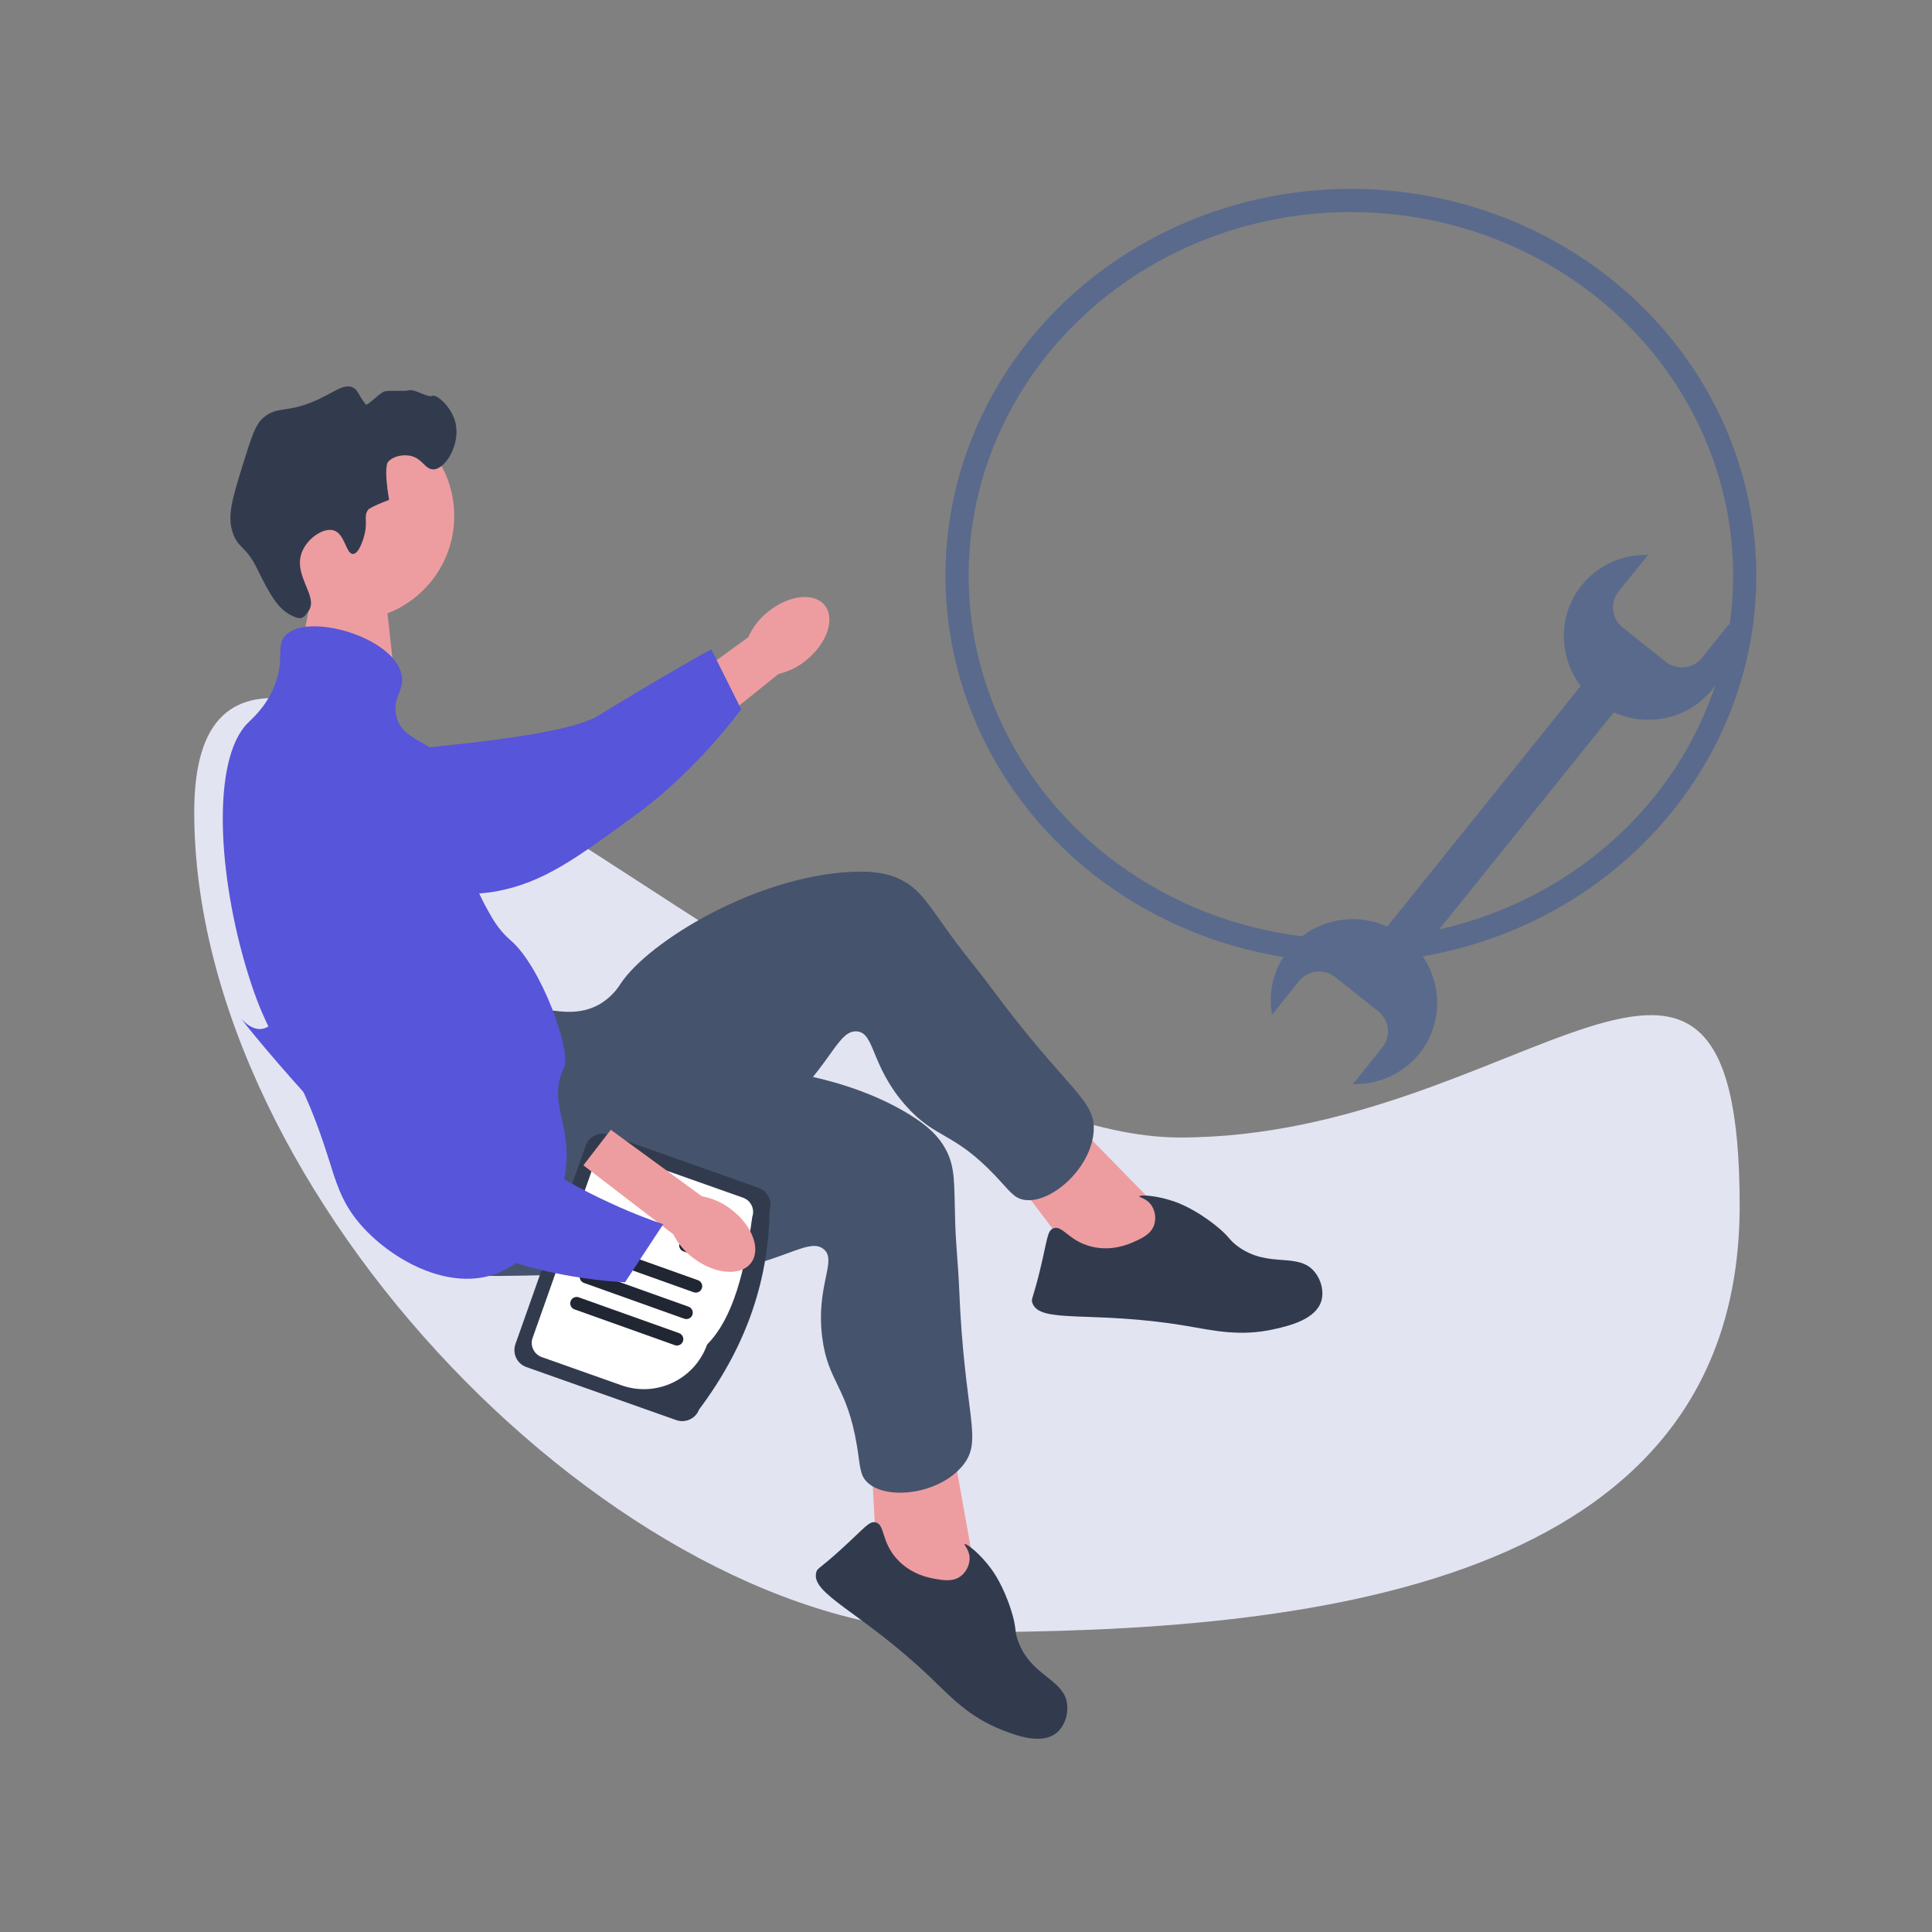
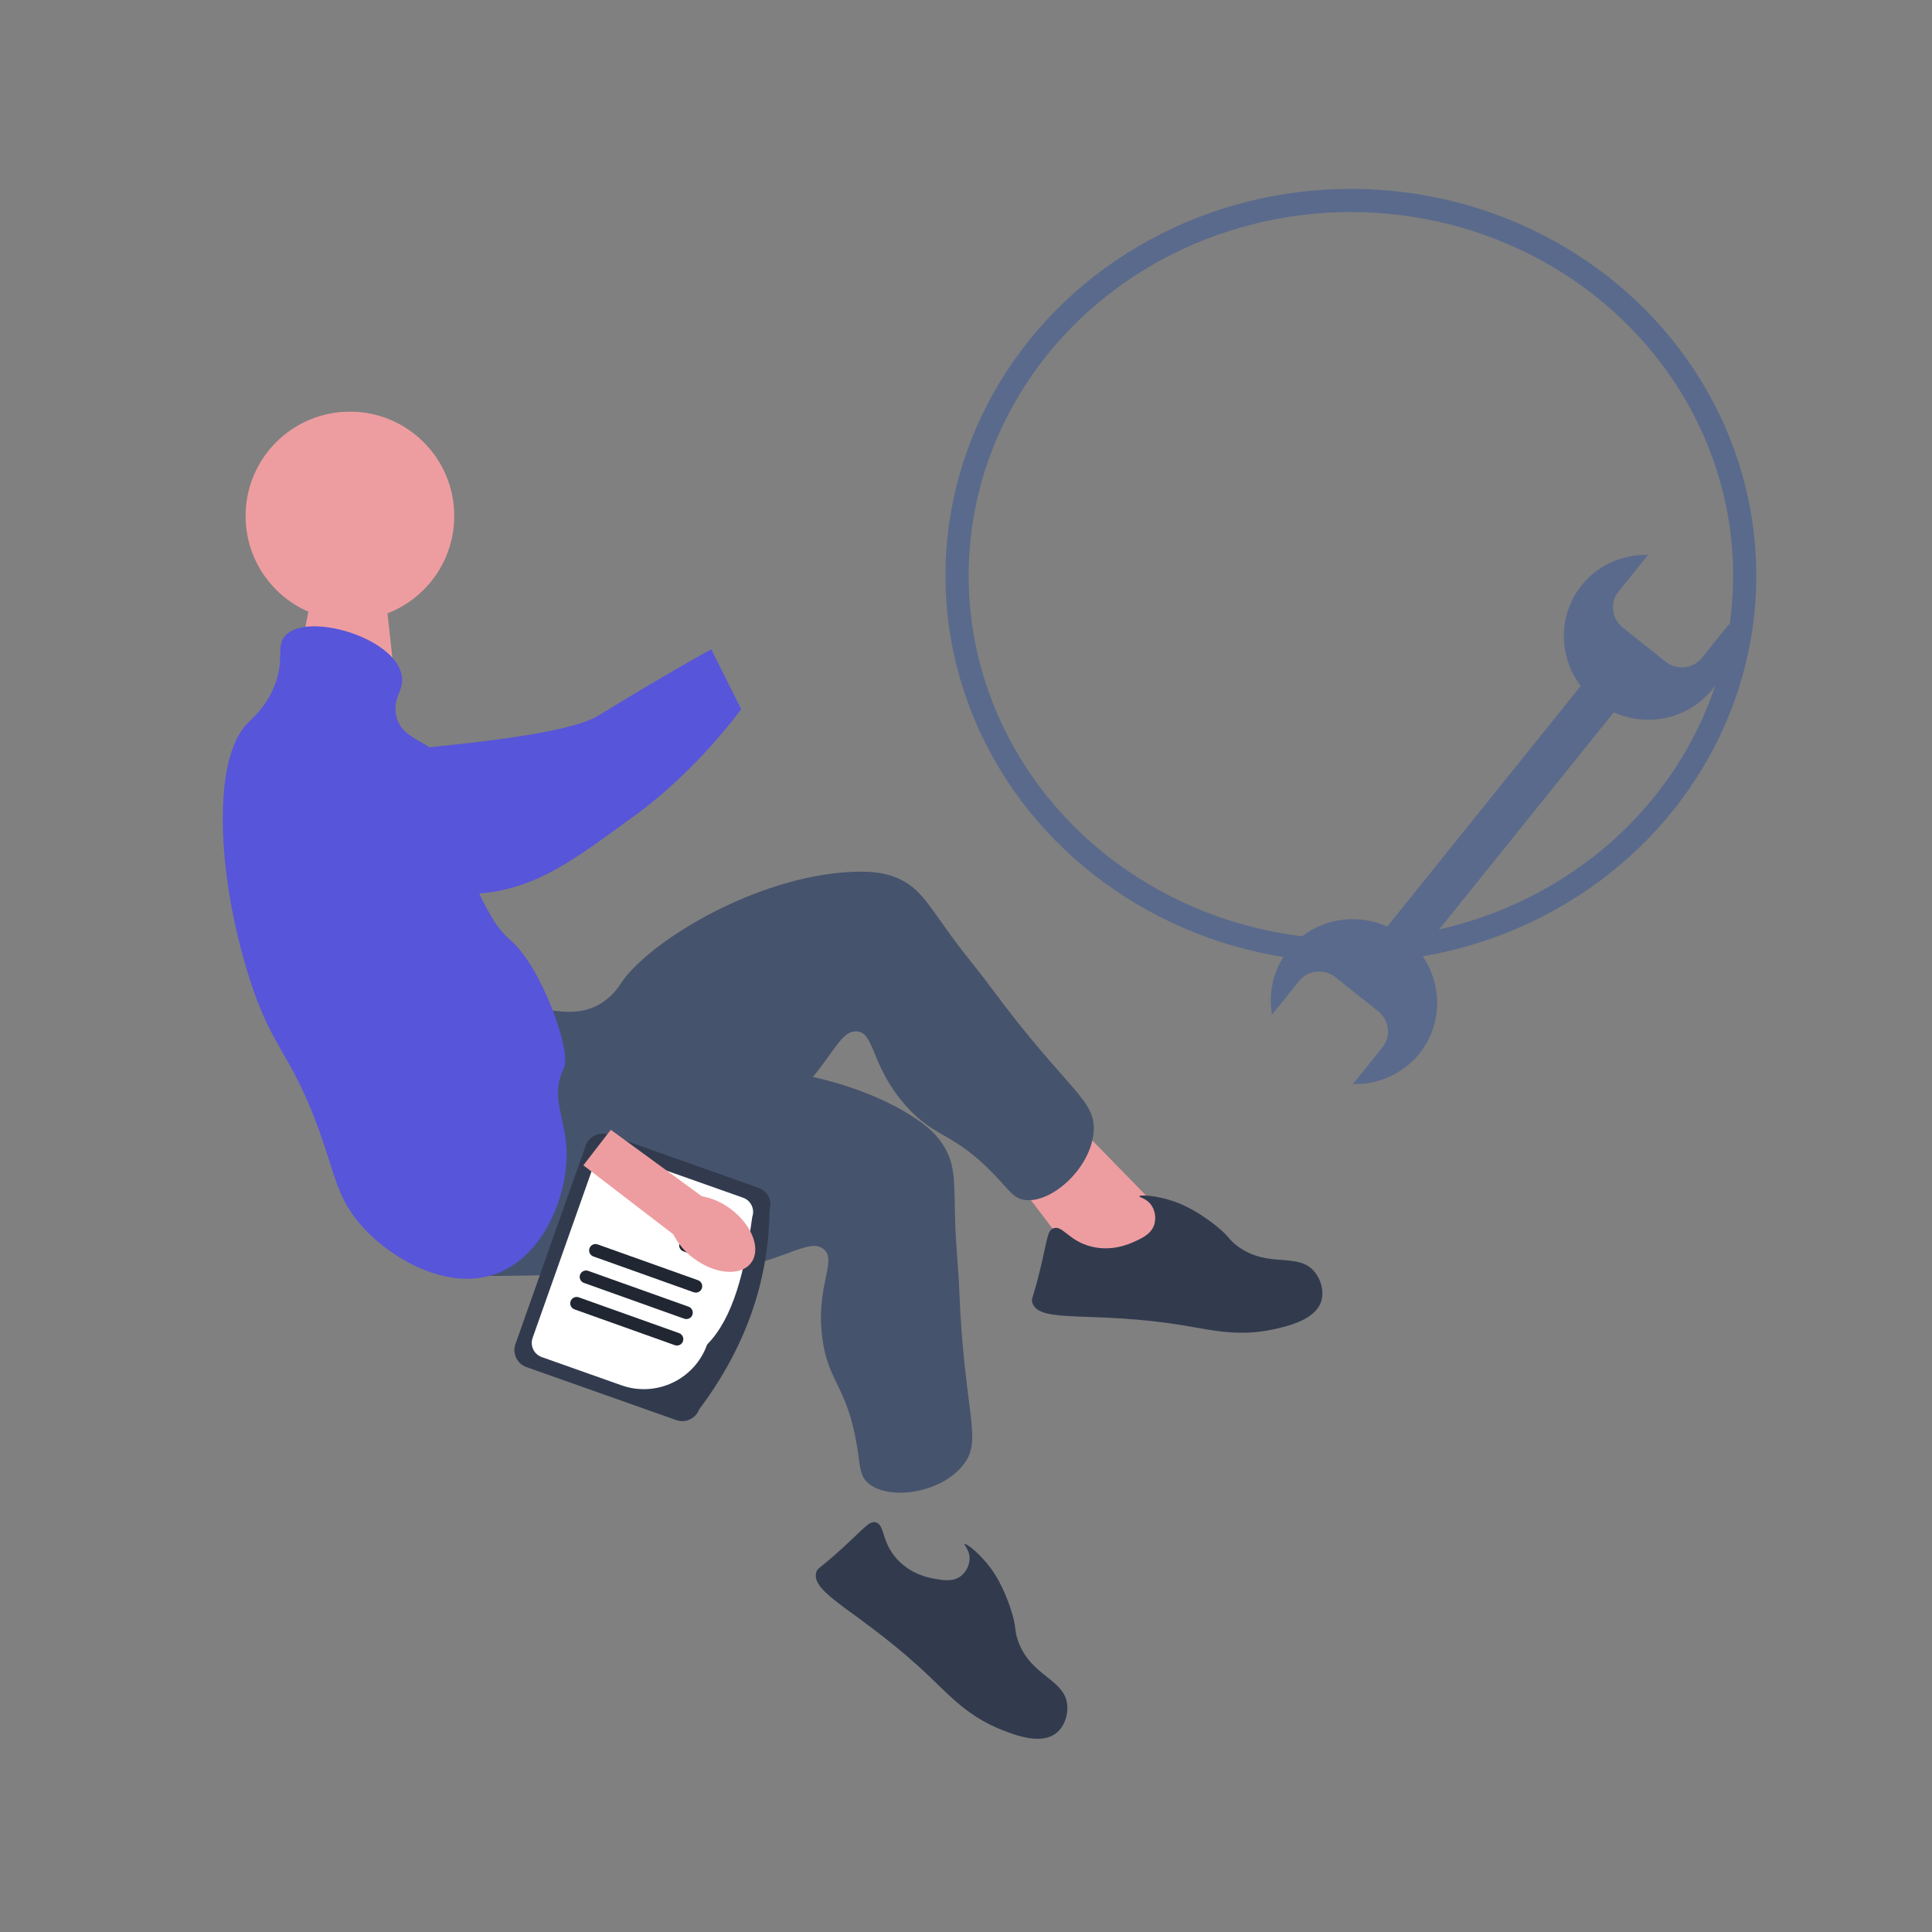
<svg xmlns="http://www.w3.org/2000/svg" viewBox="0 0 500 500" width="500px" height="500px">
  <rect x="0" y="0" width="500" height="500" fill="#808080" stroke="none" />
-   <path d="M 305.345 294.383 C 393.373 294.383 450.226 212.554 450.226 312.002 C 450.226 411.451 337.134 422.413 249.105 422.413 C 161.075 422.413 50.268 309.626 50.268 210.177 C 50.268 110.728 217.316 294.383 305.345 294.383 Z" style="fill: rgb(226, 228, 241);" />
-   <path d="M 198.639 158.427 C 203.979 154.016 210.582 153.195 213.392 156.592 C 216.199 159.991 214.142 166.322 208.803 170.734 C 206.694 172.526 204.184 173.787 201.487 174.41 L 178.629 192.817 L 170.22 181.907 L 193.646 164.918 C 194.769 162.386 196.481 160.16 198.639 158.426 L 198.639 158.427 Z" fill="#ed9da0" style="" />
  <path d="M 82.627 143.483 L 77.716 169.263 L 102.2 176.166 L 99.157 148.641 L 82.627 143.483 Z" fill="#ed9da0" style="" />
  <path d="M 66.516 199.96 C 66.506 199.145 66.512 192.043 71.769 187.557 C 77.809 182.402 86.33 184.487 89.319 185.219 C 96.224 186.909 96.79 189.873 103.272 192.916 C 115.403 198.609 100.205 195.694 107.421 193.868 C 109.922 193.238 145.862 190.745 154.81 185.236 C 172.21 174.528 184.067 168.033 184.067 168.033 L 191.819 183.534 C 191.819 183.534 180.609 199.118 164.836 210.663 C 148.656 222.505 140.564 228.426 128.272 230.717 C 127.213 230.914 101.174 235.357 80.201 219.689 C 75.418 216.116 66.653 209.568 66.516 199.963 L 66.516 199.96 Z" style="fill: rgb(87, 85, 217);" />
  <circle cx="90.56" cy="133.536" r="27" fill="#ed9da0" style="" />
  <path d="M 302.014 314.934 L 274.208 286.471 L 259.856 301.444 L 280.571 328.735 L 301.12 331.084 L 302.014 314.934 Z" fill="#ed9da0" style="" />
  <path d="M 143.238 261.56 C 144.866 261.694 150.034 262.731 154.975 260.009 C 157.298 258.683 159.249 256.796 160.659 254.52 C 167.903 243.639 195.711 226.672 220.667 225.626 C 226.319 225.391 230.039 226.043 233.42 227.806 C 238.217 230.306 240.129 233.885 246.214 242.273 C 249.541 246.86 253.225 251.182 256.593 255.738 C 276.312 282.424 283.785 284.518 283.023 293.072 C 282.175 302.564 271.938 311.57 265.135 310.531 C 262.348 310.107 261.27 308.168 257.547 304.245 C 246.629 292.745 242.115 294.869 234.343 286.061 C 225.27 275.773 226.458 267.249 221.723 266.919 C 217.333 266.613 215.469 273.889 206.096 283.552 C 201.808 287.973 198.758 290.003 189.452 296.457 C 153.221 321.592 152.644 323.357 145.333 325.362 C 142.134 326.239 119.429 332.463 111.341 322.559 C 98.686 307.058 128.584 260.337 143.241 261.554 L 143.238 261.56 Z" style="fill: rgb(70, 83, 109);" />
  <path d="M 293.513 321.363 C 295.559 320.446 297.951 319.371 298.72 316.902 C 299.247 315.144 298.931 313.241 297.864 311.749 C 296.623 310.107 294.785 309.889 294.858 309.6 C 294.974 309.156 299.316 309.33 304.089 311.014 C 304.988 311.333 309.066 312.822 314.252 316.873 C 318.408 320.118 317.851 320.768 320.456 322.639 C 328.456 328.384 335.96 323.855 340.288 329.241 C 341.96 331.324 342.671 334.27 341.969 336.657 C 340.556 341.451 333.689 343.099 329.937 343.951 C 320.9 346.001 314.058 344.327 306.916 343.123 C 282.625 339.029 268.976 342.757 267.151 337.13 C 266.804 336.066 267.366 336.155 269.238 328.341 C 271.088 320.626 271.028 318.507 272.6 317.888 C 274.971 316.96 276.562 321.189 282.532 322.637 C 287.822 323.919 292.188 321.959 293.511 321.366 L 293.513 321.363 Z" style="fill: rgb(50, 59, 78);" />
-   <path d="M 252.58 408.046 L 245.553 368.879 L 225.27 373.21 L 227.087 407.424 L 242.771 420.909 L 252.58 408.046 Z" fill="#ed9da0" style="" />
  <path d="M 151.174 274.723 C 152.446 275.748 156.138 279.508 161.753 280.033 C 164.42 280.239 167.097 279.776 169.539 278.684 C 181.644 273.747 214.182 275.321 235.419 288.472 C 240.23 291.451 242.939 294.082 244.747 297.439 C 247.311 302.198 246.887 306.234 247.21 316.593 C 247.387 322.256 248.008 327.901 248.236 333.563 C 249.563 366.718 254.579 372.649 249.14 379.299 C 243.111 386.677 229.584 388.379 224.536 383.698 C 222.469 381.781 222.664 379.573 221.787 374.237 C 219.213 358.592 214.283 357.814 212.797 346.161 C 211.064 332.555 216.837 326.166 213.106 323.235 C 209.643 320.521 204.015 325.491 190.834 328.224 C 184.802 329.475 181.137 329.439 169.814 329.553 C 125.719 330.005 124.251 331.143 117.076 328.697 C 113.936 327.626 91.655 320.028 90.525 307.288 C 88.756 287.355 139.732 265.487 151.175 274.723 L 151.174 274.723 Z" style="fill: rgb(70, 83, 109);" />
  <path d="M 241.933 408.595 C 244.14 408.984 246.721 409.438 248.744 407.828 C 250.169 406.67 250.976 404.918 250.932 403.083 C 250.827 401.026 249.43 399.817 249.655 399.614 C 249.994 399.311 253.492 401.897 256.494 405.972 C 257.059 406.741 259.596 410.266 261.615 416.528 C 263.232 421.546 262.403 421.77 263.509 424.781 C 266.905 434.029 275.655 434.494 276.212 441.381 C 276.427 444.039 275.36 446.881 273.438 448.462 C 269.581 451.633 262.972 449.142 259.389 447.739 C 250.759 444.36 246.039 439.135 240.802 434.127 C 223.004 417.099 209.616 412.519 211.264 406.837 C 211.577 405.763 211.991 406.153 217.931 400.737 C 223.79 395.39 224.93 393.604 226.581 393.975 C 229.067 394.537 228.004 398.93 232.131 403.48 C 235.79 407.513 240.502 408.341 241.933 408.594 L 241.933 408.595 Z" style="fill: rgb(50, 59, 78);" />
-   <path d="M 94.238 138.698 C 95.291 134.939 93.972 133.568 95.318 131.88 C 95.318 131.88 95.859 131.199 100.699 129.366 C 99.271 121.078 100.341 119.678 100.341 119.675 C 101.573 118.062 104.042 117.673 105.725 117.886 C 109.278 118.332 109.909 121.547 112.183 121.474 C 115.327 121.375 119.092 115.084 117.924 109.632 C 116.969 105.182 112.855 101.882 111.825 102.456 C 110.801 103.022 107.119 100.516 105.725 101.021 C 104.771 101.361 100.282 100.904 99.265 101.38 C 98.151 101.893 94.97 105.103 94.665 104.699 C 92.551 101.889 92.597 100.907 91.371 100.302 C 89.197 99.229 86.835 101.212 82.762 103.174 C 74.376 107.205 71.922 104.801 68.049 108.196 C 66.091 109.913 65.043 113.193 63.025 119.68 C 60.202 128.752 58.79 133.29 60.152 137.622 C 61.544 142.039 63.591 141.078 66.613 147.312 C 69.975 154.25 72.112 157.621 75.293 159.21 C 77.75 160.439 78.4 160.316 79.89 158.077 C 82.441 154.241 75.844 149.05 78.098 143.004 C 79.479 139.293 83.74 136.478 86.352 137.263 C 89.307 138.147 89.523 143.447 91.377 143.364 C 92.962 143.294 94.065 139.355 94.247 138.698 L 94.238 138.698 Z" style="fill: rgb(50, 59, 78);" />
  <path d="M 175.179 367.049 L 136.398 353.327 C 134.233 352.559 133.1 350.185 133.865 348.02 L 152.035 296.67 C 152.8 294.507 155.178 293.37 157.34 294.136 L 196.123 307.859 C 198.287 308.625 199.421 311.001 198.657 313.165 C 198.441 332.46 191.864 349.383 180.488 364.518 C 179.72 366.682 177.344 367.814 175.179 367.049 Z" style="fill: rgb(50, 59, 78); stroke: rgb(50, 59, 78);" />
  <path d="M 160.86 358.521 L 140.213 351.216 C 138.186 350.497 137.127 348.273 137.841 346.246 L 154.009 300.551 C 154.728 298.524 156.952 297.465 158.979 298.181 L 192.311 309.97 C 194.336 310.691 195.396 312.913 194.684 314.94 C 192.778 328.694 189.844 341.036 183.002 347.954 C 179.797 356.978 169.892 361.707 160.86 358.521 Z" style="fill: rgb(255, 255, 255);" />
  <path d="M 152.56 323.053 C 152.869 322.192 153.815 321.745 154.676 322.052 L 180.638 331.318 C 181.837 331.747 182.124 333.312 181.154 334.136 C 180.702 334.518 180.083 334.632 179.527 334.434 L 153.56 325.165 C 152.701 324.855 152.256 323.912 152.56 323.053 Z" style="fill: rgb(32, 38, 50);" />
  <path d="M 175.862 321.736 C 176.169 320.876 177.115 320.43 177.976 320.735 L 183.688 322.774 C 184.886 323.203 185.173 324.767 184.202 325.59 C 183.753 325.974 183.131 326.088 182.574 325.889 L 176.862 323.849 C 176.003 323.541 175.555 322.595 175.862 321.736 Z" style="fill: rgb(32, 38, 50);" />
  <path d="M 147.672 336.748 C 147.98 335.888 148.925 335.44 149.787 335.747 L 175.748 345.015 C 176.948 345.442 177.234 347.007 176.263 347.831 C 175.813 348.215 175.192 348.328 174.638 348.129 L 148.674 338.863 C 147.814 338.554 147.366 337.607 147.672 336.748 Z" style="fill: rgb(32, 38, 50);" />
  <path d="M 150.117 329.9 C 150.426 329.041 151.369 328.593 152.23 328.899 L 178.193 338.167 C 179.391 338.594 179.679 340.158 178.709 340.984 C 178.259 341.366 177.638 341.48 177.081 341.281 L 151.117 332.015 C 150.26 331.705 149.811 330.761 150.117 329.9 Z" style="fill: rgb(32, 38, 50);" />
  <path d="M 73.787 164.534 C 79.312 158.339 101.814 164.751 103.929 174.581 C 104.796 178.628 101.591 180.333 102.494 184.987 C 103.816 191.797 111.296 191.332 116.848 198.267 C 124.731 208.106 116.609 217.726 125.459 234.151 C 127.349 237.659 128.945 240.617 132.277 243.48 C 139.926 250.05 148.11 272.075 145.916 276.493 C 142.265 283.845 146.4 289.241 146.633 298.024 C 146.928 309.014 141.085 324.247 129.41 329.244 C 116.292 334.859 100.464 325.558 92.808 316.325 C 88.239 310.816 86.913 305.732 84.914 299.461 C 75.98 271.422 70.931 273.959 64.1 251.732 C 56.289 226.327 54.756 196.561 64.1 187.141 C 65.339 185.894 68.746 183.007 70.918 177.811 C 73.84 170.819 71.316 167.306 73.791 164.534 L 73.787 164.534 Z" style="fill: rgb(87, 85, 217);" />
  <path d="M 174.916 294.99 C 179.2 300.432 179.864 307.055 176.4 309.781 C 172.935 312.507 166.656 310.301 162.372 304.857 C 160.63 302.707 159.43 300.171 158.87 297.461 L 141.013 274.172 L 150.241 267.133 L 168.544 289.845 C 171.048 291.026 173.233 292.789 174.916 294.988 L 174.916 294.99 Z" style="fill: rgb(237, 157, 160); transform-box: fill-box; transform-origin: 50% 50%;" transform="matrix(0.966, -0.259, 0.259, 0.966, 0, 0)" />
-   <path d="M 98.046 188.144 C 98.841 187.966 105.794 186.527 111.26 190.756 C 117.54 195.616 117.235 204.384 117.128 207.457 C 116.883 214.561 114.099 215.721 112.442 222.688 C 109.344 235.725 115.245 247.84 118.504 254.533 C 121.616 260.782 125.652 266.528 130.475 271.575 C 144.51 286.427 157.032 294.238 157.032 294.238 L 143.581 306.198 C 143.581 306.198 122.152 299.668 107.631 286.58 C 92.736 273.157 69.831 225.663 65.084 214.095 C 64.675 213.098 70.466 229.293 81.526 205.567 C 84.049 200.155 88.67 190.239 98.047 188.144 L 98.046 188.144 Z" style="fill: rgb(87, 85, 217); transform-box: fill-box; transform-origin: 50% 50%;" transform="matrix(0.966, -0.259, 0.259, 0.966, -0, -0)" />
  <path d="M 367.353 91.759 L 353.333 89.658 C 349.419 89.073 346.707 85.445 347.3 81.598 L 349.017 70.549 C 343.928 73.636 340.193 78.809 339.221 85.076 C 337.723 94.744 343.281 103.848 352.1 107.393 L 339.835 186.517 C 339.804 186.716 339.809 186.913 339.804 187.106 C 330.283 187.885 322.188 194.961 320.684 204.651 C 319.803 210.327 321.358 215.818 324.572 220.106 L 326.117 210.148 C 326.713 206.301 330.405 203.635 334.318 204.222 L 348.336 206.32 C 352.251 206.906 354.966 210.532 354.37 214.379 L 352.656 225.431 C 357.743 222.34 361.477 217.169 362.449 210.901 C 363.952 201.215 358.368 192.092 349.515 188.559 C 349.568 188.374 349.632 188.187 349.661 187.991 L 361.929 108.864 C 371.425 108.062 379.488 100.996 380.988 91.328 C 381.867 85.649 380.315 80.157 377.097 75.875 L 375.554 85.829 C 374.96 89.677 371.268 92.343 367.353 91.759 Z" style="fill: rgb(90, 106, 140); stroke: rgb(90, 106, 140); transform-box: fill-box; transform-origin: 50% 50%;" transform="matrix(0.866, 0.5, -0.5, 0.866, 0, 0)" />
  <ellipse style="fill: none; stroke-width: 6px; stroke: rgb(90, 106, 140);" cx="349.607" cy="148.98" rx="101.929" ry="97.099" />
</svg>